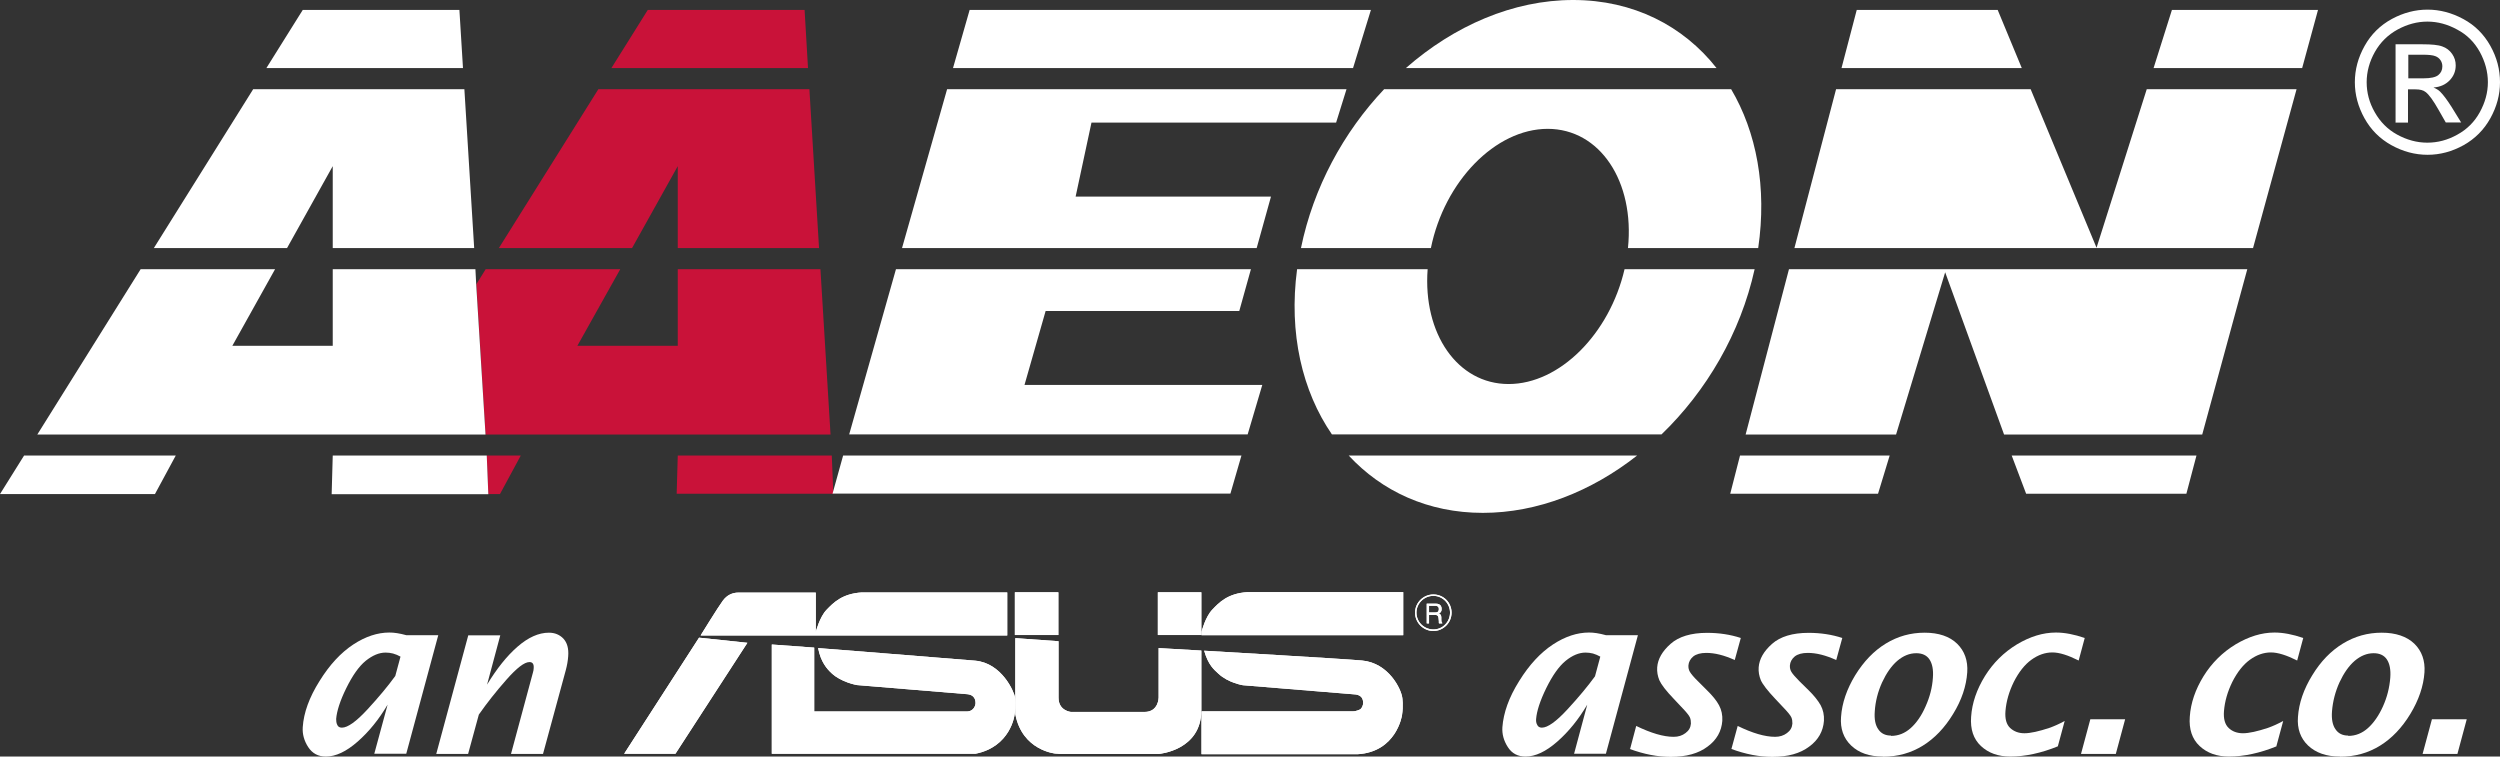
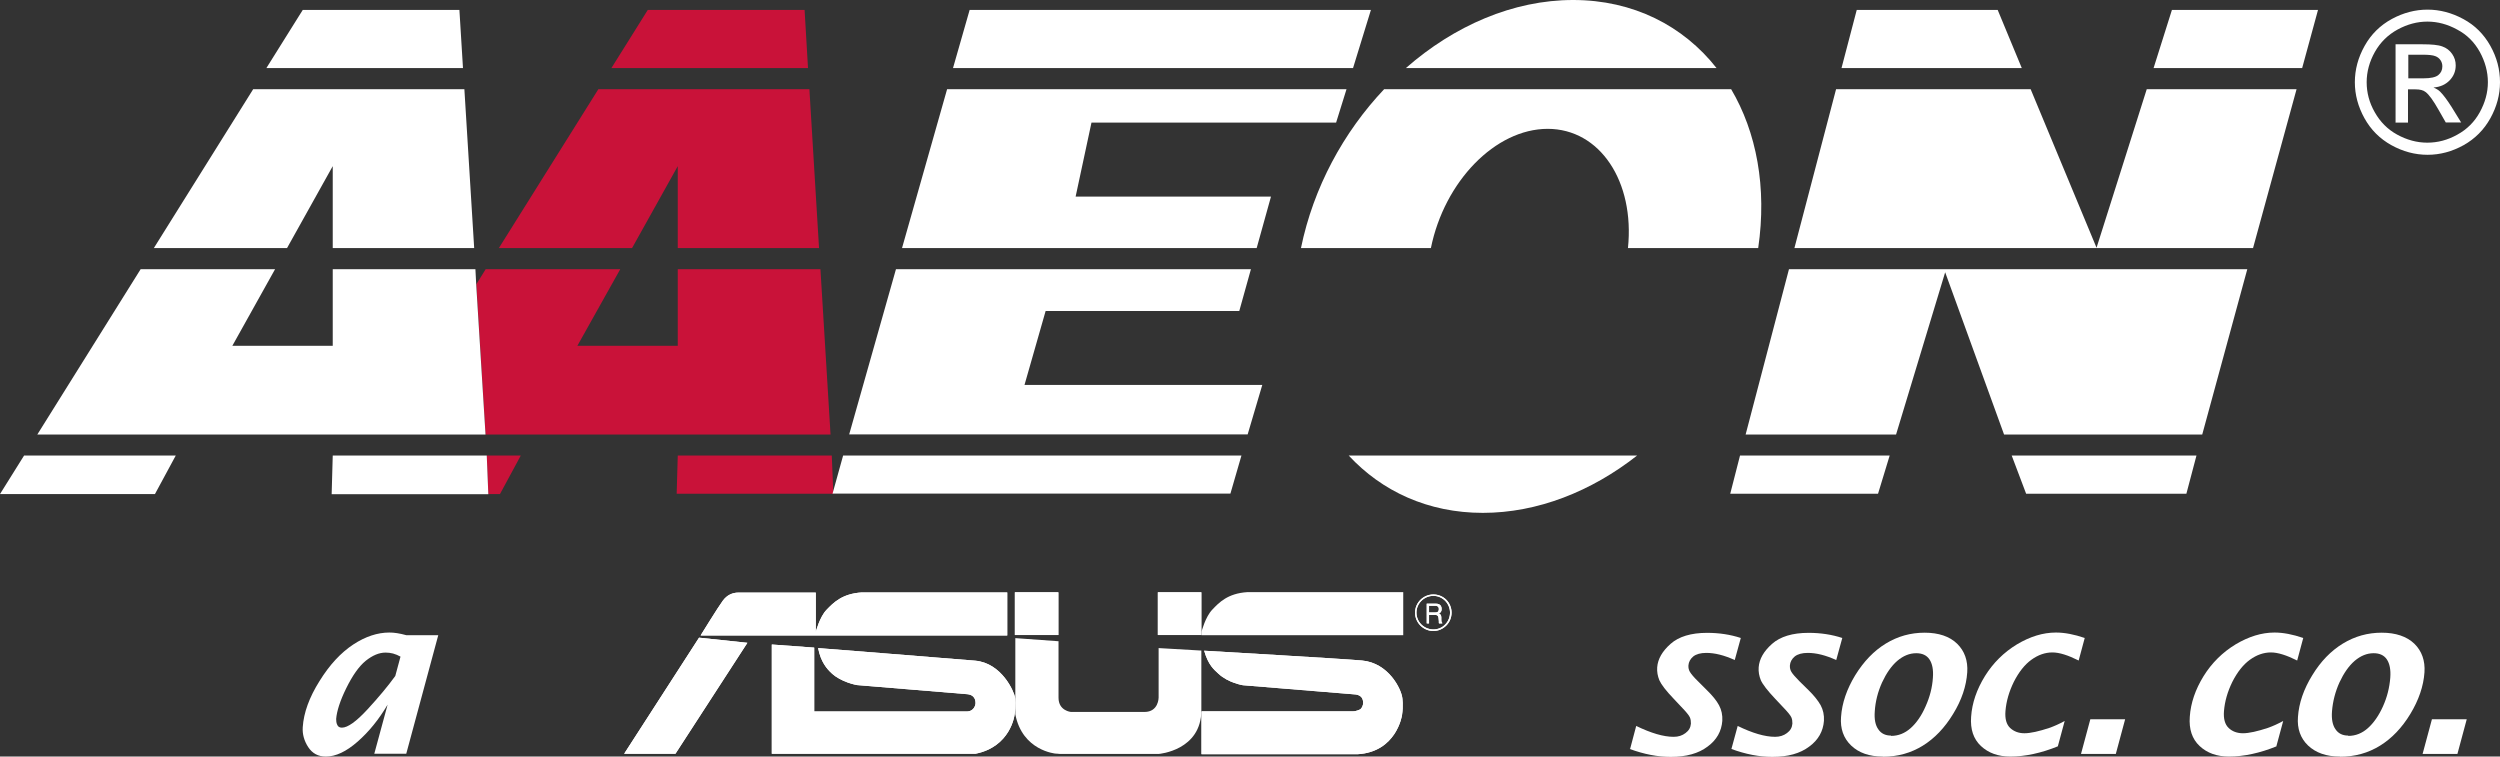
<svg xmlns="http://www.w3.org/2000/svg" id="Layer_1" data-name="Layer 1" viewBox="0 0 160.86 48.68">
  <rect x="0" y="0" width="160.86" height="48.68" fill="#333333" stroke="none" />
  <g>
    <polygon points="51.77 .64 41.68 .64 39.34 4.38 51.99 4.38 51.77 .64" style="fill: #c91239; stroke-width: 0px;" />
    <polygon points="43.61 10.69 43.61 15.96 52.7 15.96 52.08 5.74 38.5 5.74 32.1 15.96 40.67 15.96 43.61 10.69" style="fill: #c91239; stroke-width: 0px;" />
    <polygon points="43.54 31.77 53.62 31.77 53.52 29.31 43.61 29.31 43.54 31.77" style="fill: #c91239; stroke-width: 0px;" />
    <polygon points="149.15 .64 139.75 .64 138.57 4.38 148.13 4.38 149.15 .64" style="fill: #fff; stroke-width: 0px;" />
    <polygon points="128.54 .64 119.47 .64 118.49 4.38 130.09 4.38 128.54 .64" style="fill: #fff; stroke-width: 0px;" />
    <polygon points="147.77 5.74 138.13 5.74 134.9 15.94 130.66 5.74 118.14 5.74 115.46 15.96 144.97 15.96 147.77 5.74" style="fill: #fff; stroke-width: 0px;" />
    <polygon points="29.56 .64 19.48 .64 17.14 4.38 29.79 4.38 29.56 .64" style="fill: #fff; stroke-width: 0px;" />
    <polygon points="21.41 10.69 21.41 15.96 30.51 15.96 29.88 5.74 16.29 5.74 9.9 15.96 18.47 15.96 21.41 10.69" style="fill: #fff; stroke-width: 0px;" />
    <polygon points="52.79 17.32 43.61 17.32 43.61 22.25 37.15 22.25 39.91 17.32 31.25 17.32 30.65 18.29 31.24 27.96 53.44 27.96 52.79 17.32" style="fill: #c91239; stroke-width: 0px;" />
    <polygon points="30.59 17.32 21.41 17.32 21.41 22.25 14.95 22.25 17.7 17.32 9.05 17.32 2.4 27.96 24.6 27.96 31.24 27.96 30.64 18.29 30.59 17.32" style="fill: #fff; stroke-width: 0px;" />
    <polygon points="33.51 29.31 31.32 29.31 31.42 31.79 32.17 31.79 33.51 29.31" style="fill: #c91239; stroke-width: 0px;" />
    <polygon points="23.75 29.31 21.41 29.31 21.34 31.8 31.42 31.8 31.42 31.79 31.32 29.31 23.75 29.31" style="fill: #fff; stroke-width: 0px;" />
    <polygon points="0 31.79 9.97 31.79 11.31 29.31 1.55 29.31 0 31.79" style="fill: #fff; stroke-width: 0px;" />
    <polygon points="88.21 .64 62.39 .64 61.32 4.38 87.06 4.38 88.21 .64" style="fill: #fff; stroke-width: 0px;" />
    <polygon points="81.78 12.65 69.21 12.65 70.23 7.89 85.97 7.89 86.64 5.74 60.94 5.74 58.04 15.96 80.86 15.96 81.78 12.65" style="fill: #fff; stroke-width: 0px;" />
    <polygon points="53.57 31.76 79.17 31.76 79.88 29.31 54.25 29.31 53.57 31.76" style="fill: #fff; stroke-width: 0px;" />
    <polygon points="81.22 24.77 65.92 24.77 67.28 20.01 79.74 20.01 80.49 17.32 57.65 17.32 54.64 27.95 80.28 27.95 81.22 24.77" style="fill: #fff; stroke-width: 0px;" />
    <path d="m101.22,0c-3.86,0-7.66,1.66-10.76,4.38h19.99c-2.14-2.72-5.36-4.38-9.23-4.38" style="fill: #fff; stroke-width: 0px;" />
    <path d="m99.58,8.29c3.37,0,5.61,3.39,5.17,7.67h8.38c.57-3.9-.11-7.46-1.74-10.22h-22.33c-2.61,2.76-4.55,6.32-5.35,10.22h8.36c.87-4.28,4.14-7.67,7.52-7.67" style="fill: #fff; stroke-width: 0px;" />
-     <path d="m112.89,17.32h-8.36c-.96,4.15-4.17,7.39-7.46,7.39s-5.52-3.24-5.21-7.39h-8.4c-.55,4.12.33,7.85,2.24,10.63h21.21c2.89-2.79,5.08-6.51,5.99-10.63" style="fill: #fff; stroke-width: 0px;" />
    <path d="m95.41,33c3.52,0,6.99-1.38,9.93-3.69h-18.56c2.13,2.3,5.11,3.69,8.63,3.69" style="fill: #fff; stroke-width: 0px;" />
    <polygon points="130.37 31.77 140.68 31.77 141.33 29.31 129.44 29.31 130.37 31.77" style="fill: #fff; stroke-width: 0px;" />
    <polygon points="111.33 31.77 120.84 31.77 121.59 29.31 111.96 29.31 111.33 31.77" style="fill: #fff; stroke-width: 0px;" />
    <polygon points="125.16 17.52 128.95 27.96 141.7 27.96 144.6 17.32 115.11 17.32 112.32 27.96 122 27.96 125.16 17.52" style="fill: #fff; stroke-width: 0px;" />
    <path d="m156.2.62c.78,0,1.55.2,2.29.6.75.4,1.33.98,1.75,1.73.42.75.62,1.53.62,2.34s-.21,1.58-.62,2.32c-.41.74-.99,1.32-1.72,1.73-.74.41-1.51.62-2.32.62s-1.59-.21-2.33-.62c-.74-.41-1.32-.99-1.73-1.73-.41-.74-.62-1.51-.62-2.32s.21-1.59.63-2.34c.42-.75,1-1.32,1.75-1.73.74-.4,1.51-.6,2.29-.6m0,.77c-.66,0-1.29.17-1.92.51-.62.34-1.11.82-1.46,1.44-.35.62-.53,1.28-.53,1.95s.17,1.32.52,1.93c.35.62.82,1.1,1.44,1.44.62.34,1.27.52,1.94.52s1.32-.17,1.94-.52c.62-.34,1.1-.82,1.44-1.44.34-.62.52-1.26.52-1.93s-.18-1.33-.52-1.95c-.35-.63-.83-1.11-1.46-1.44-.62-.34-1.26-.51-1.91-.51m-2.05,6.48V2.85h1.73c.59,0,1.02.04,1.28.14.26.09.47.25.63.48.16.23.23.47.23.74,0,.37-.13.69-.39.96-.26.27-.61.43-1.04.46.18.08.32.16.43.27.2.2.45.53.74.99l.61.99h-.99l-.45-.79c-.35-.62-.63-1.01-.85-1.17-.15-.12-.36-.17-.65-.17h-.48v2.14h-.81Zm.81-2.83h.98c.47,0,.79-.07.96-.21.17-.14.26-.32.26-.56,0-.15-.04-.28-.12-.4-.08-.12-.2-.21-.34-.26-.15-.06-.42-.09-.81-.09h-.92v1.52Z" style="fill: #fff; stroke-width: 0px;" />
  </g>
  <g>
    <path d="m24.08,48.51l.86-3.17c-.56.95-1.2,1.74-1.93,2.38-.73.64-1.41.96-2.04.96-.5,0-.87-.2-1.14-.61-.26-.4-.38-.83-.35-1.28.06-.93.42-1.92,1.08-2.97.65-1.05,1.38-1.83,2.17-2.35.79-.52,1.57-.77,2.32-.77.15,0,.32.01.5.04.18.03.38.07.59.13h2.06l-2.06,7.63h-2.06Zm1.35-5l.34-1.26c-.16-.09-.31-.15-.48-.2-.16-.04-.32-.06-.48-.06-.42,0-.84.18-1.28.53-.44.36-.85.95-1.25,1.76s-.61,1.48-.65,1.98c0,.13.01.26.07.38.05.12.15.18.3.18.37,0,.92-.39,1.64-1.17.72-.78,1.32-1.5,1.79-2.15" style="fill: #fff; stroke-width: 0px;" />
-     <path d="m28.07,48.51l2.06-7.63h2.06l-.85,3.17c.62-1.02,1.27-1.84,1.96-2.44.69-.6,1.36-.9,2.02-.9.38,0,.69.13.93.38.24.26.35.63.31,1.14-.02.28-.07.58-.16.91l-1.46,5.37h-2.06l1.41-5.23c.03-.1.05-.2.05-.29.02-.26-.07-.39-.27-.39-.33,0-.82.38-1.49,1.14-.67.76-1.26,1.51-1.77,2.24l-.69,2.53h-2.06Z" style="fill: #fff; stroke-width: 0px;" />
-     <path d="m101.28,48.51l.85-3.17c-.56.95-1.2,1.74-1.93,2.38-.73.64-1.41.96-2.04.96-.5,0-.88-.2-1.14-.61-.26-.4-.38-.83-.35-1.28.07-.93.42-1.92,1.08-2.97.65-1.05,1.38-1.83,2.17-2.35.79-.52,1.57-.77,2.32-.77.15,0,.32.01.5.04.18.03.38.07.59.13h2.06l-2.06,7.63h-2.06Zm1.35-5l.34-1.26c-.16-.09-.31-.15-.47-.2-.16-.04-.32-.06-.48-.06-.42,0-.85.18-1.28.53-.44.36-.85.95-1.25,1.76-.4.82-.61,1.48-.65,1.98-.01.13,0,.26.07.38.05.12.16.18.3.18.37,0,.92-.39,1.64-1.17.72-.78,1.32-1.5,1.79-2.15" style="fill: #fff; stroke-width: 0px;" />
    <path d="m104.89,48.18l.39-1.47c.95.46,1.75.7,2.41.7.3,0,.55-.08.76-.24.22-.16.33-.36.35-.61,0-.14-.01-.28-.07-.41-.06-.13-.24-.35-.55-.67l-.48-.51c-.51-.53-.81-.93-.93-1.2-.11-.27-.16-.55-.14-.83.04-.54.33-1.04.86-1.51.53-.47,1.32-.71,2.35-.71.78,0,1.5.11,2.17.33l-.39,1.42c-.68-.31-1.28-.46-1.83-.46-.37,0-.65.08-.84.23-.19.16-.29.35-.31.57-.01.16.02.3.1.43.08.13.25.34.53.61l.55.55c.36.35.63.68.79.98s.23.63.21,1c-.05.67-.36,1.23-.95,1.66-.58.44-1.37.66-2.37.66-.84,0-1.72-.17-2.64-.51" style="fill: #fff; stroke-width: 0px;" />
    <path d="m111.41,48.18l.4-1.47c.94.46,1.75.7,2.41.7.29,0,.55-.08.76-.24.22-.16.33-.36.35-.61,0-.14-.01-.28-.07-.41-.06-.13-.24-.35-.55-.67l-.48-.51c-.5-.53-.81-.93-.93-1.2-.11-.27-.16-.55-.14-.83.04-.54.33-1.04.86-1.51.53-.47,1.32-.71,2.35-.71.78,0,1.5.11,2.17.33l-.39,1.42c-.68-.31-1.28-.46-1.83-.46-.37,0-.65.08-.84.23-.19.16-.29.35-.31.57-.01.16.02.3.1.43.08.13.26.34.53.61l.56.55c.36.35.62.68.79.98.16.3.23.63.21,1-.05.67-.36,1.23-.95,1.66-.58.44-1.37.66-2.37.66-.84,0-1.72-.17-2.64-.51" style="fill: #fff; stroke-width: 0px;" />
    <path d="m121.15,48.68c-.87,0-1.55-.24-2.04-.71-.49-.47-.71-1.09-.65-1.84.06-.89.37-1.79.91-2.68.55-.89,1.2-1.57,1.97-2.04.77-.47,1.6-.7,2.5-.7s1.61.24,2.09.71c.48.47.7,1.09.65,1.84-.06.89-.36,1.79-.91,2.68-.54.89-1.19,1.57-1.95,2.04-.76.47-1.61.71-2.57.71m.53-1.34c.47,0,.89-.17,1.26-.5.37-.33.7-.8.96-1.4.27-.6.43-1.21.47-1.84.04-.52-.04-.91-.22-1.18-.18-.27-.47-.4-.85-.4-.44,0-.84.17-1.22.49-.38.33-.7.79-.98,1.39-.27.6-.43,1.22-.47,1.86-.04.51.04.9.23,1.16.18.27.46.4.81.4" style="fill: #fff; stroke-width: 0px;" />
    <path d="m132.44,48.01c-1.1.45-2.14.67-3.09.67-.78,0-1.41-.23-1.89-.68-.48-.45-.69-1.08-.63-1.88.06-.89.36-1.76.89-2.62.53-.85,1.22-1.53,2.06-2.04.84-.5,1.67-.76,2.51-.76.56,0,1.18.12,1.85.35l-.39,1.45c-.68-.34-1.24-.52-1.69-.52-.47,0-.92.16-1.35.47-.43.31-.81.79-1.13,1.42-.31.63-.49,1.26-.54,1.88-.04.5.06.86.3,1.09.24.22.54.34.92.34.19,0,.43-.03.7-.09.28-.06.58-.15.89-.25.32-.11.65-.26,1-.45l-.44,1.63Z" style="fill: #fff; stroke-width: 0px;" />
    <polygon points="133.9 48.51 134.5 46.28 136.74 46.28 136.14 48.51 133.9 48.51" style="fill: #fff; stroke-width: 0px;" />
    <path d="m146.51,48.01c-1.1.45-2.14.67-3.09.67-.78,0-1.41-.23-1.89-.68-.48-.45-.69-1.08-.63-1.88.06-.89.36-1.76.89-2.62.53-.85,1.22-1.53,2.06-2.04.84-.5,1.67-.76,2.5-.76.56,0,1.18.12,1.85.35l-.39,1.45c-.68-.34-1.24-.52-1.69-.52-.47,0-.92.16-1.35.47-.43.31-.81.79-1.13,1.42-.31.63-.49,1.26-.54,1.88-.04.5.06.86.3,1.09.23.22.54.34.92.34.19,0,.43-.03.7-.09.28-.06.58-.15.89-.25.32-.11.65-.26,1-.45l-.44,1.63Z" style="fill: #fff; stroke-width: 0px;" />
    <path d="m150.56,48.68c-.87,0-1.55-.24-2.05-.71-.49-.47-.71-1.09-.65-1.84.06-.89.37-1.79.92-2.68.54-.89,1.2-1.57,1.97-2.04.77-.47,1.6-.7,2.5-.7s1.61.24,2.1.71c.48.47.7,1.09.65,1.84-.06.89-.37,1.79-.91,2.68-.54.89-1.19,1.57-1.95,2.04-.76.47-1.61.71-2.57.71m.53-1.34c.47,0,.89-.17,1.26-.5.37-.33.7-.8.97-1.4.27-.6.42-1.21.47-1.84.04-.52-.04-.91-.22-1.18-.18-.27-.47-.4-.85-.4-.44,0-.84.17-1.22.49-.38.33-.7.79-.98,1.39-.27.6-.43,1.22-.48,1.86-.04.51.04.9.23,1.16.18.27.46.4.81.4" style="fill: #fff; stroke-width: 0px;" />
    <polygon points="155.88 48.51 156.48 46.28 158.72 46.28 158.12 48.51 155.88 48.51" style="fill: #fff; stroke-width: 0px;" />
    <path d="m91.14,39.42c0-.59.49-1.08,1.09-1.08.29,0,.56.12.76.32.2.21.31.48.31.76s-.11.56-.31.76c-.2.21-.47.32-.76.32-.6,0-1.09-.48-1.09-1.08m-.09,0c0,.65.53,1.18,1.18,1.18.31,0,.6-.12.83-.35.22-.22.34-.52.34-.83s-.12-.61-.34-.83c-.22-.22-.52-.34-.83-.34-.65,0-1.18.53-1.18,1.17" style="fill: #fff; stroke-width: 0px;" />
    <path d="m91.79,40.11h.16v-.54h.37c.07,0,.11,0,.15.02.05.03.08.09.09.17l.02.21s0,.08,0,.1c0,.02.01.03.01.04h.21v-.03s-.04-.04-.05-.08c0-.02,0-.06-.01-.11v-.17c0-.07-.02-.13-.04-.16-.02-.03-.07-.06-.11-.08.05-.03.1-.07.13-.12.03-.05.04-.11.04-.18,0-.15-.06-.25-.17-.3-.06-.03-.14-.04-.23-.04h-.56v1.27Zm.16-.69v-.44h.4c.06,0,.1,0,.14.03.06.03.09.09.09.18s-.03.15-.07.18c-.04.03-.1.04-.18.04h-.38Z" style="fill: #fff; stroke-width: 0px;" />
    <polygon points="44.98 41.03 40.16 48.5 43.46 48.5 48.09 41.36 44.98 41.03" style="fill: #fff; stroke-width: 0px;" />
    <path d="m45.09,40.87s1.14-1.85,1.42-2.22c.27-.37.63-.52,1-.52h4.98v2.53s.25-.97.7-1.43c.42-.43.98-1.03,2.25-1.11h9.37v2.77h-19.72Z" style="fill: #fff; stroke-width: 0px;" />
    <path d="m90.29,40.87v-2.77h-10.03c-1.27.08-1.83.68-2.25,1.12-.45.46-.7,1.43-.7,1.43v.22h12.97Z" style="fill: #fff; stroke-width: 0px;" />
    <rect x="65.3" y="38.11" width="2.8" height="2.75" style="fill: #fff; stroke-width: 0px;" />
    <rect x="74.5" y="38.11" width="2.8" height="2.75" style="fill: #fff; stroke-width: 0px;" />
    <path d="m77.3,41.86l-2.75-.16v3.19s0,.92-.91.92h-4.73s-.8-.07-.8-.91v-3.64l-2.78-.2v4.9c.45,2.35,2.59,2.53,2.59,2.53,0,0,.22.01.26.02h6.39s2.73-.22,2.73-2.81v-3.84Z" style="fill: #fff; stroke-width: 0px;" />
    <path d="m49.65,48.5h13.11c2.28-.45,2.52-2.5,2.52-2.5.11-.61.04-1.1.04-1.1-.07-.41-.86-2.23-2.57-2.39-1.02-.09-10.11-.81-10.11-.81.17.9.58,1.35.86,1.61.63.6,1.64.77,1.64.77.24.02,7.01.58,7.01.58.22.01.62.06.62.59,0,.06-.06.53-.58.53h-9.8v-4.11l-2.73-.2v7.02Z" style="fill: #fff; stroke-width: 0px;" />
    <path d="m77.33,45.77h9.73c.22,0,.47-.13.47-.13.1-.09.18-.25.18-.41,0-.53-.44-.55-.66-.56,0,0-6.84-.56-7.08-.58,0,0-.95-.15-1.58-.75-.28-.26-.64-.54-.91-1.47,0,0,9.14.53,10.16.63,1.72.16,2.52,1.84,2.59,2.4,0,0,.08.5-.02,1.13,0,0-.35,2.36-2.87,2.5h-10.03v-2.75Z" style="fill: #fff; stroke-width: 0px;" />
    <path d="m91.14,39.42c0-.59.49-1.08,1.09-1.08.29,0,.56.12.76.32.2.21.31.48.31.76s-.11.56-.31.76c-.2.21-.47.32-.76.32-.6,0-1.09-.48-1.09-1.08m-.09,0c0,.65.53,1.18,1.18,1.18.31,0,.6-.12.83-.35.22-.22.34-.52.34-.83s-.12-.61-.34-.83c-.22-.22-.52-.34-.83-.34-.65,0-1.18.53-1.18,1.17" style="fill: #fff; stroke-width: 0px;" />
    <path d="m91.79,40.11h.16v-.54h.37c.07,0,.11,0,.15.02.05.03.08.09.09.17l.02.21s0,.08,0,.1c0,.02.01.03.01.04h.21v-.03s-.04-.04-.05-.08c0-.02,0-.06-.01-.11v-.17c0-.07-.02-.13-.04-.16-.02-.03-.07-.06-.11-.08.05-.03.1-.07.13-.12.03-.05.04-.11.04-.18,0-.15-.06-.25-.17-.3-.06-.03-.14-.04-.23-.04h-.56v1.27Zm.16-.69v-.44h.4c.06,0,.1,0,.14.03.06.03.09.09.09.18s-.03.15-.07.18c-.04.03-.1.04-.18.04h-.38Z" style="fill: #fff; stroke-width: 0px;" />
    <polygon points="44.98 41.03 40.16 48.5 43.46 48.5 48.09 41.36 44.98 41.03" style="fill: #fff; stroke-width: 0px;" />
    <path d="m45.09,40.87s1.14-1.85,1.42-2.22c.27-.37.63-.52,1-.52h4.98v2.53s.25-.97.7-1.43c.42-.43.98-1.03,2.25-1.11h9.37v2.77h-19.72Z" style="fill: #fff; stroke-width: 0px;" />
-     <path d="m90.29,40.87v-2.77h-10.03c-1.27.08-1.83.68-2.25,1.12-.45.46-.7,1.43-.7,1.43v.22h12.97Z" style="fill: #fff; stroke-width: 0px;" />
    <rect x="65.3" y="38.11" width="2.8" height="2.75" style="fill: #fff; stroke-width: 0px;" />
    <rect x="74.5" y="38.11" width="2.8" height="2.75" style="fill: #fff; stroke-width: 0px;" />
-     <path d="m77.3,41.86l-2.75-.16v3.19s0,.92-.91.92h-4.73s-.8-.07-.8-.91v-3.64l-2.78-.2v4.9c.45,2.35,2.59,2.53,2.59,2.53,0,0,.22.01.26.02h6.39s2.73-.22,2.73-2.81v-3.84Z" style="fill: #fff; stroke-width: 0px;" />
    <path d="m49.65,48.5h13.11c2.28-.45,2.52-2.5,2.52-2.5.11-.61.04-1.1.04-1.1-.07-.41-.86-2.23-2.57-2.39-1.02-.09-10.11-.81-10.11-.81.17.9.58,1.35.86,1.61.63.6,1.64.77,1.64.77.24.02,7.01.58,7.01.58.22.01.62.06.62.59,0,.06-.06.53-.58.53h-9.8v-4.11l-2.73-.2v7.02Z" style="fill: #fff; stroke-width: 0px;" />
    <path d="m77.33,45.77h9.73c.22,0,.47-.13.47-.13.1-.09.18-.25.18-.41,0-.53-.44-.55-.66-.56,0,0-6.84-.56-7.08-.58,0,0-.95-.15-1.58-.75-.28-.26-.64-.54-.91-1.47,0,0,9.14.53,10.16.63,1.72.16,2.52,1.84,2.59,2.4,0,0,.08.5-.02,1.13,0,0-.35,2.36-2.87,2.5h-10.03v-2.75Z" style="fill: #fff; stroke-width: 0px;" />
  </g>
</svg>